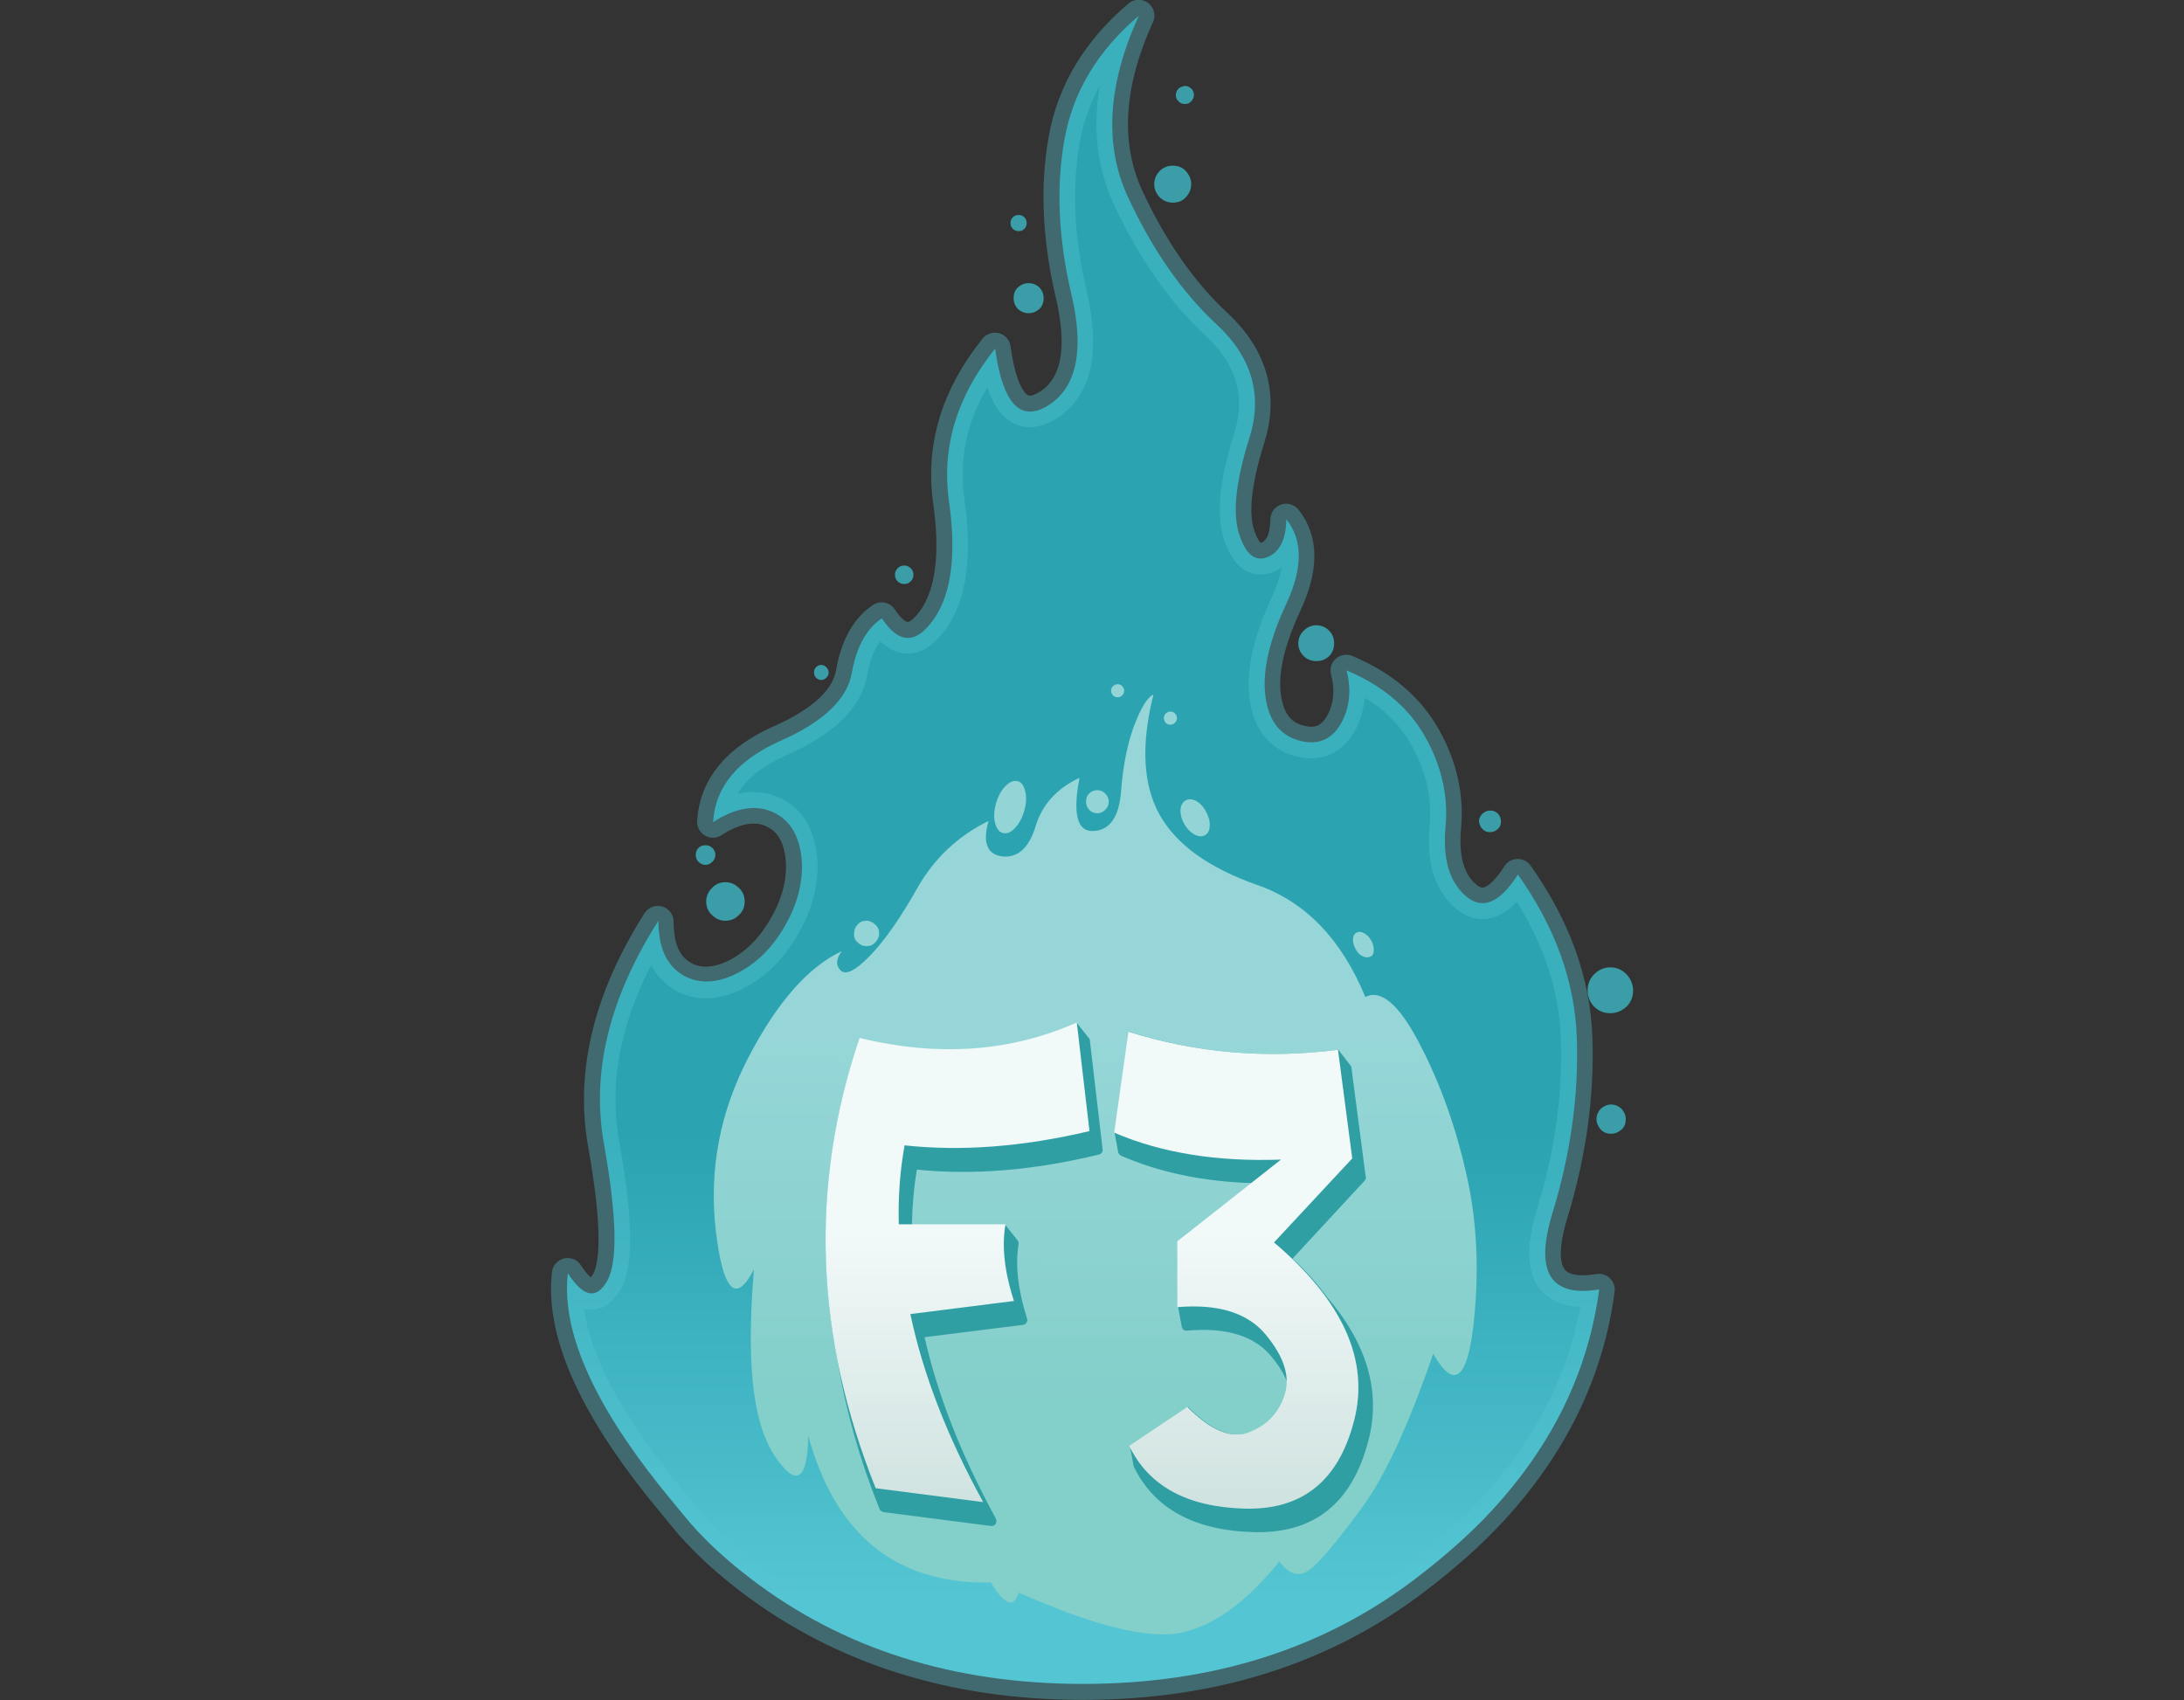
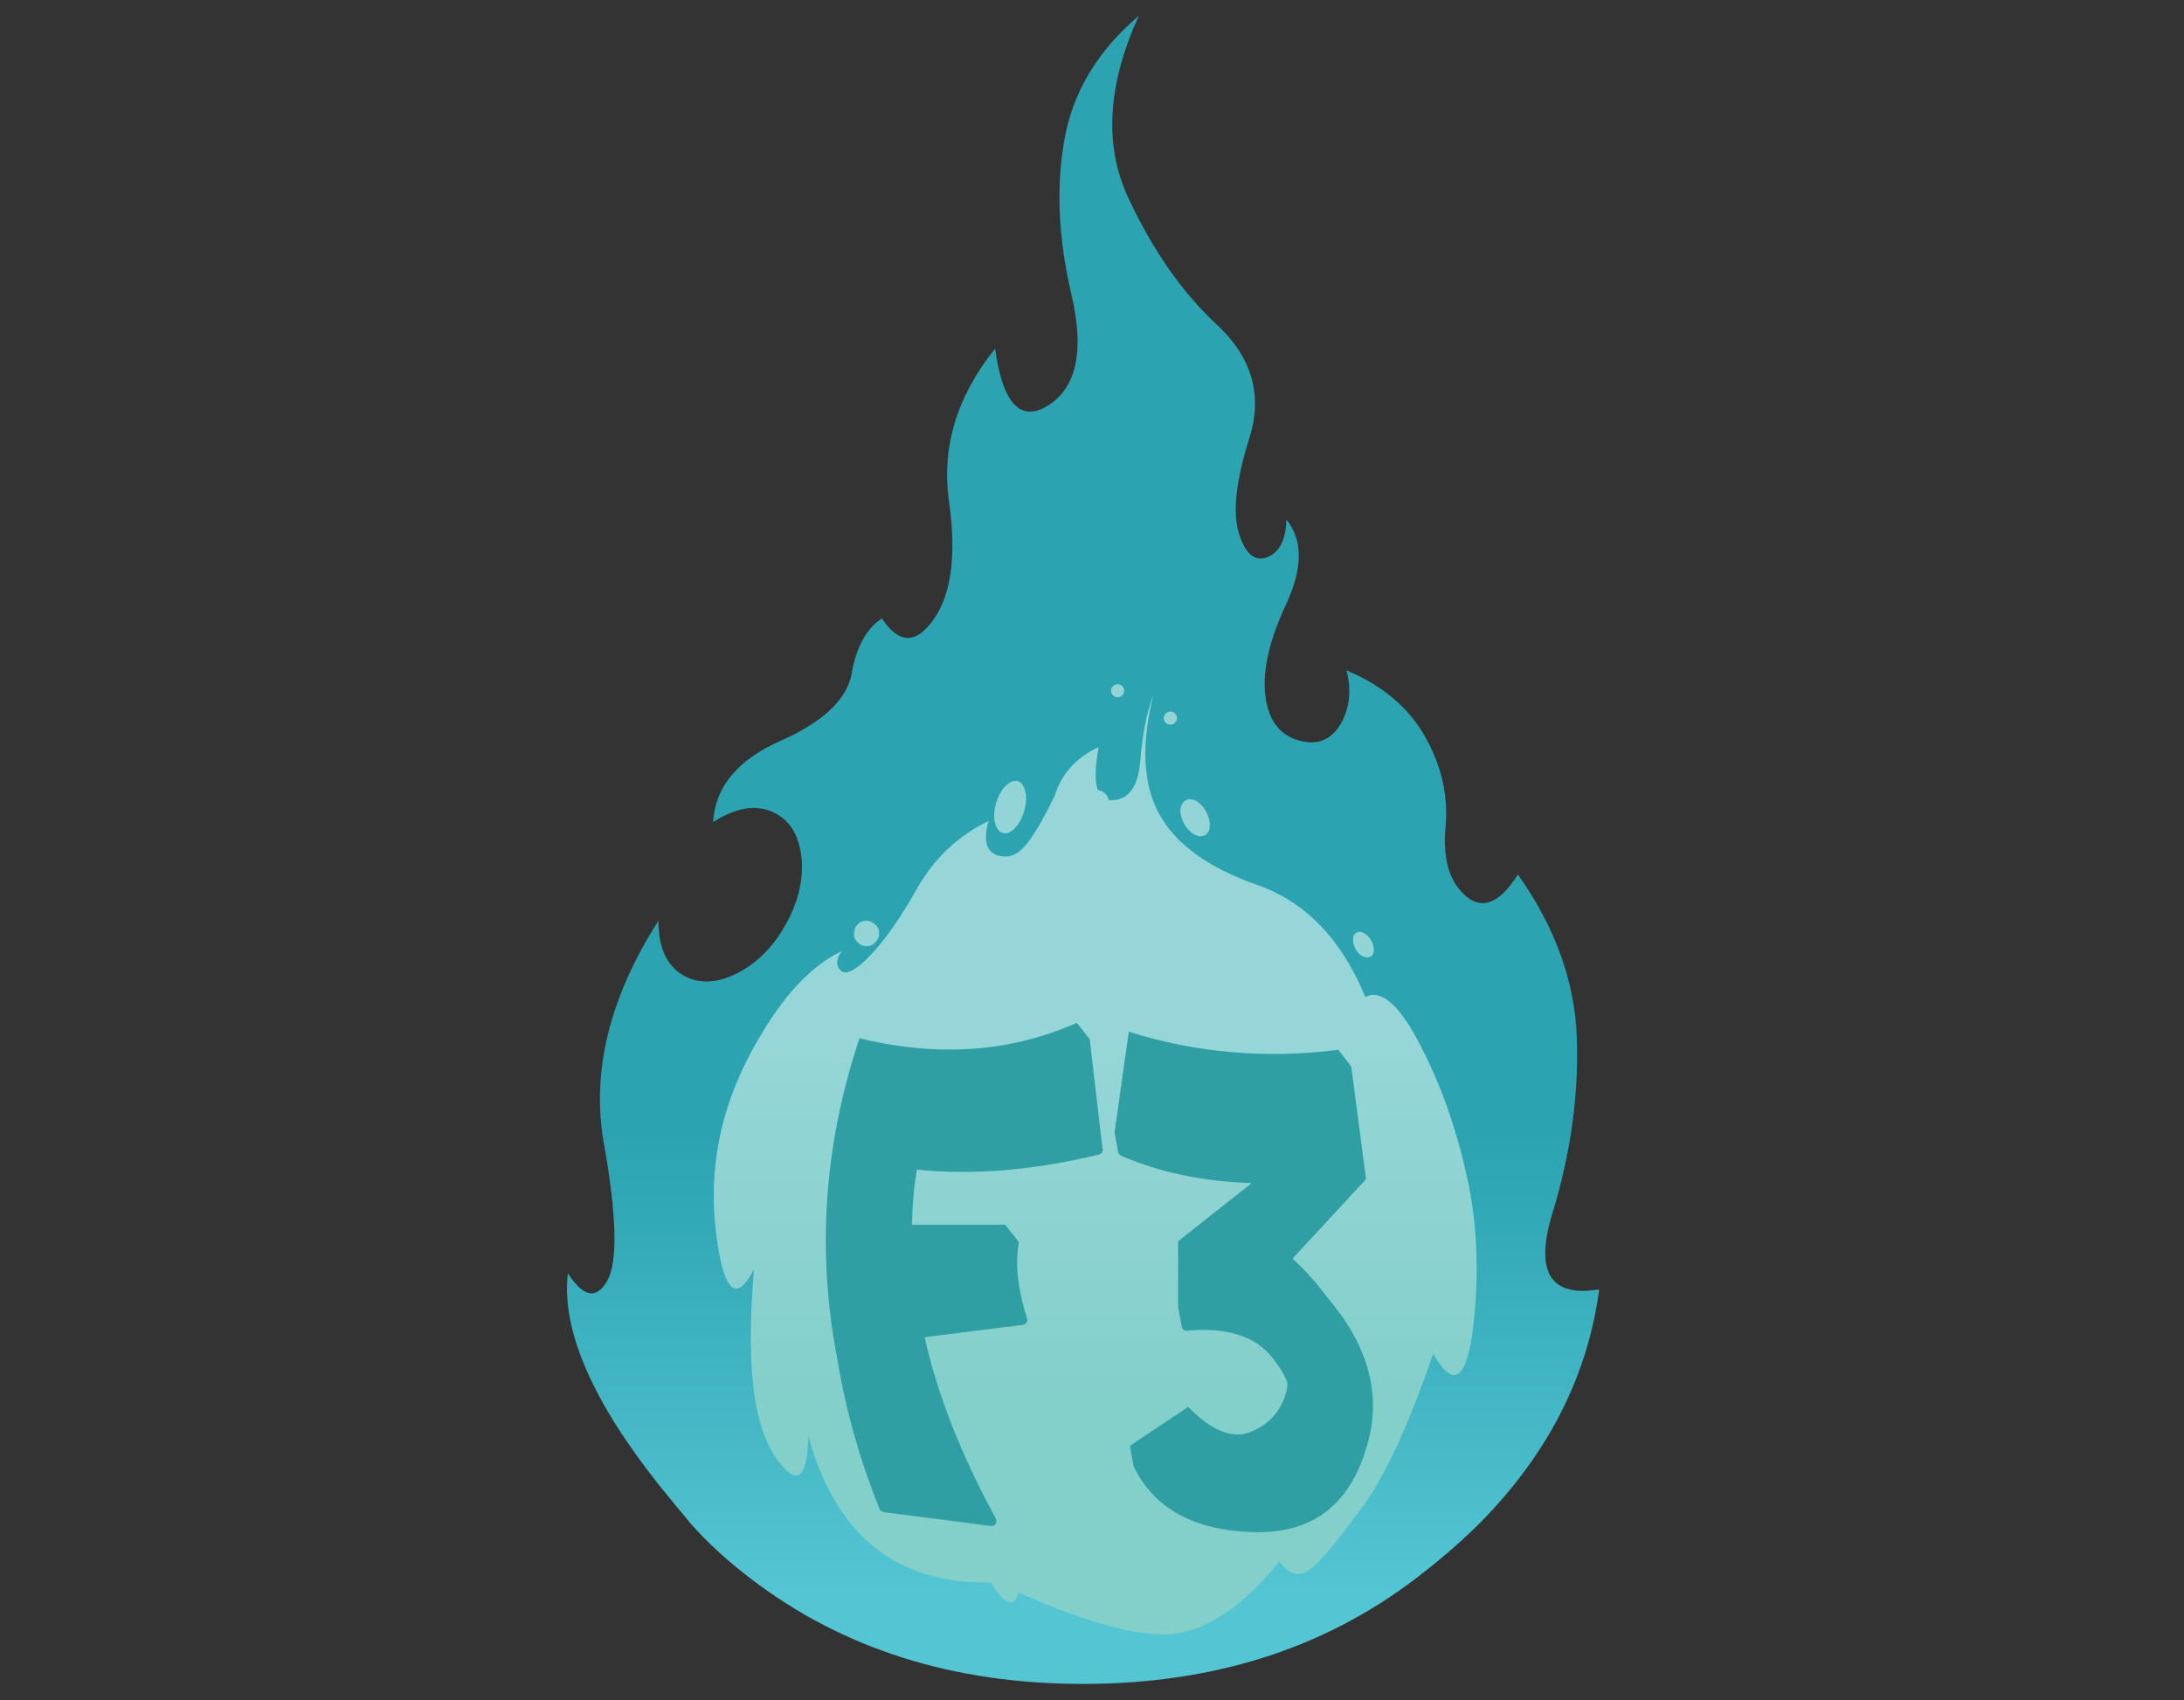
<svg xmlns="http://www.w3.org/2000/svg" version="1.1" id="Capa_1" x="0px" y="0px" width="566.9px" height="441.3px" viewBox="0 0 566.9 441.3" style="enable-background:new 0 0 566.9 441.3;" xml:space="preserve">
  <rect x="0" y="0" width="566.9" height="441.3" fill="#333333" stroke="none" />
  <style type="text/css">
	.st0{fill:#3A9DA7;}
	.st1{fill:url(#XMLID_150_);}
	.st2{opacity:0.377;fill:none;stroke:#57C6D2;stroke-width:8.19;stroke-linecap:round;stroke-linejoin:round;}
	.st3{fill:#93D5D6;}
	.st4{fill:url(#XMLID_151_);}
	.st5{fill:#2F9FA4;}
	.st6{fill:url(#XMLID_152_);}
</style>
  <g id="XMLID_2_">
    <g id="XMLID_51_" transform="matrix( 1, 0, 0, 1, 0,0) ">
      <g id="XMLID_52_">
        <g id="Layer0_0_MEMBER_0_FILL">
-           <path id="XMLID_54_" class="st0" d="M418.2,286.7c-1,0-1.9,0.4-2.7,1.1c-0.7,0.8-1.1,1.7-1.1,2.7c0,1,0.4,1.9,1.1,2.7      c0.8,0.8,1.7,1.1,2.7,1.1c1,0,1.9-0.4,2.7-1.1c0.8-0.7,1.1-1.6,1.1-2.7c0-1-0.4-1.9-1.1-2.7      C420.1,287.1,419.2,286.7,418.2,286.7 M422.2,261.3c1.2-1.2,1.7-2.6,1.7-4.2c0-1.6-0.6-3-1.7-4.2c-1.2-1.2-2.6-1.8-4.2-1.8      c-1.6,0-3,0.6-4.2,1.8c-1.2,1.2-1.7,2.6-1.7,4.2c0,1.6,0.6,3.1,1.7,4.2c1.2,1.2,2.6,1.7,4.2,1.7      C419.6,263,421,262.4,422.2,261.3 M341.7,162.3c-1.3,0-2.4,0.5-3.3,1.4c-0.9,0.9-1.4,2-1.4,3.3s0.5,2.4,1.4,3.3      c0.9,0.9,2,1.3,3.3,1.3c1.3,0,2.4-0.4,3.3-1.3c0.9-0.9,1.3-2,1.3-3.3c0-1.3-0.4-2.4-1.3-3.3C344.1,162.8,343,162.3,341.7,162.3       M384.8,215.2c0.6,0.6,1.2,0.8,2,0.8c0.8,0,1.4-0.3,2-0.8c0.6-0.6,0.8-1.2,0.8-2c0-0.8-0.3-1.5-0.8-2c-0.6-0.6-1.2-0.8-2-0.8      c-0.8,0-1.4,0.3-2,0.8c-0.6,0.6-0.9,1.2-0.9,2C384,214,384.3,214.7,384.8,215.2 M193.3,234c0-1.4-0.5-2.6-1.5-3.5      c-1-1-2.1-1.5-3.5-1.5c-1.4,0-2.6,0.5-3.5,1.5c-1,1-1.5,2.2-1.5,3.5c0,1.4,0.5,2.6,1.5,3.5c1,1,2.1,1.5,3.5,1.5      c1.4,0,2.6-0.5,3.5-1.5C192.8,236.6,193.3,235.4,193.3,234 M185.7,221.9c0-0.7-0.3-1.3-0.8-1.8c-0.5-0.5-1.1-0.7-1.8-0.7      c-0.7,0-1.3,0.2-1.8,0.7c-0.5,0.5-0.7,1.1-0.7,1.8c0,0.7,0.2,1.3,0.7,1.8c0.5,0.5,1.1,0.8,1.8,0.8c0.7,0,1.3-0.3,1.8-0.8      C185.4,223.2,185.7,222.6,185.7,221.9 M214.5,175.9c0.4-0.4,0.6-0.8,0.6-1.3s-0.2-1-0.6-1.4c-0.4-0.4-0.8-0.6-1.3-0.6      c-0.5,0-1,0.2-1.4,0.6c-0.4,0.4-0.5,0.8-0.5,1.4c0,0.5,0.2,1,0.5,1.3c0.4,0.4,0.8,0.6,1.4,0.6      C213.7,176.5,214.1,176.3,214.5,175.9 M234.7,151.6c0.7,0,1.2-0.2,1.7-0.7c0.5-0.5,0.7-1,0.7-1.7c0-0.7-0.2-1.2-0.7-1.7      c-0.5-0.5-1-0.7-1.7-0.7c-0.7,0-1.2,0.2-1.7,0.7c-0.5,0.5-0.7,1-0.7,1.7c0,0.7,0.2,1.2,0.7,1.7      C233.5,151.4,234.1,151.6,234.7,151.6 M264.2,74.6c-0.8,0.8-1.1,1.7-1.1,2.8c0,1.1,0.4,2,1.1,2.8c0.8,0.7,1.7,1.1,2.8,1.1      s2-0.4,2.8-1.1c0.8-0.8,1.1-1.7,1.1-2.8c0-1.1-0.4-2-1.1-2.8c-0.8-0.7-1.7-1.1-2.8-1.1S265,73.9,264.2,74.6 M265.9,59.4      c0.4-0.4,0.6-0.9,0.6-1.5c0-0.6-0.2-1.1-0.6-1.5c-0.4-0.4-0.9-0.6-1.5-0.6c-0.6,0-1.1,0.2-1.5,0.6c-0.4,0.4-0.6,0.9-0.6,1.5      c0,0.6,0.2,1.1,0.6,1.5c0.4,0.4,0.9,0.6,1.5,0.6C265.1,60,265.5,59.8,265.9,59.4 M307.8,51.2c0.9-0.9,1.4-2.1,1.4-3.4      c0-1.3-0.5-2.4-1.4-3.4s-2.1-1.4-3.4-1.4c-1.3,0-2.5,0.5-3.4,1.4c-0.9,0.9-1.4,2.1-1.4,3.4c0,1.3,0.5,2.4,1.4,3.4      c0.9,0.9,2.1,1.4,3.4,1.4C305.8,52.6,306.9,52.2,307.8,51.2 M305.9,23c-0.4,0.5-0.7,1-0.7,1.6c0,0.7,0.2,1.2,0.7,1.7      c0.5,0.5,1,0.7,1.7,0.7c0.6,0,1.2-0.2,1.6-0.7c0.5-0.5,0.7-1,0.7-1.7c0-0.6-0.2-1.2-0.7-1.6c-0.5-0.5-1-0.7-1.6-0.7      C306.9,22.4,306.4,22.6,305.9,23z" />
          <linearGradient id="XMLID_150_" gradientUnits="userSpaceOnUse" x1="281.1" y1="191.373" x2="281.1" y2="27.471" gradientTransform="matrix(1 0 0 -1 0 442.046)">
            <stop offset="0.267" style="stop-color:#2BA3B1" />
            <stop offset="1" style="stop-color:#54C5D3" />
          </linearGradient>
          <path id="XMLID_53_" class="st1" d="M315.9,84.3c-9.2-8.5-16.8-19.6-23.1-33.1c-6.3-13.6-5.3-29.3,2.8-47.1      c-10.6,9-17.1,19.7-19.3,32.1c-2.2,12.3-1.6,25.7,1.8,40.2c3.4,14.4,1.4,24-5.8,28.7c-7.3,4.7-12-0.1-14-14.6      c-9.9,12.3-13.9,25.5-12,39.4c2,13.9,0.7,24.2-3.9,30.8c-4.6,6.6-9.1,6.5-13.5-0.2c-4,2.7-6.6,7.4-7.8,14.2      c-1.2,6.8-7.4,12.7-18.5,17.6c-11.1,4.9-17,12-17.5,21.1c1-0.6,1.9-1.2,3-1.7c5.1-2.5,9.6-2.6,13.5-0.4c3.9,2.2,6,6.2,6.5,11.9      c0.4,5.7-1.1,11.5-4.4,17.2c-3.3,5.8-7.6,9.9-12.7,12.4c-5.1,2.5-9.7,2.6-13.6,0.4c-3.9-2.3-6-6.2-6.4-11.9      c-0.1-0.8-0.1-1.5-0.1-2.3c-12.8,20.1-17.5,39.4-14.1,58.1c3.3,18.6,3.6,30.4,0.8,35.4c-2.8,4.9-6.2,4.2-10.2-2      c-1.7,14.7,6.3,33.2,24,55.4c3.7,4.6,6.4,7.8,8,9.7c4.4,5,9.6,9.7,15.5,14.2c23.8,18.2,52.5,27.3,86.2,27.3      c33.7,0,62.4-9.1,86.3-27.3c8-6.1,14.7-12.1,20.1-18c15.6-17,24.8-36,27.6-57.1c-12.8,2.1-16.8-4.6-12.1-19.9      c4.7-15.4,6.8-30.5,6.3-45.3c-0.5-14.7-5.6-28.8-15.3-42.5c-4.7,7.4-9.2,9.3-13.5,5.6c-4.3-3.7-6-9.6-5.3-17.8      c0.8-8.1-1-16-5.3-23.6c-4.3-7.6-11.1-13.3-20.4-17.2c1.4,5.2,0.8,10-1.6,14.1c-2.5,4.1-6.2,5.5-11.1,4      c-4.9-1.5-7.7-5.5-8.4-11.9c-0.7-6.4,1.2-14.3,5.5-23.5c4.3-9.3,4.3-16.5,0-21.9c-0.1,5.2-1.7,8.5-4.9,9.8      c-3.2,1.3-5.7-0.7-7.4-6.1c-1.7-5.4-0.8-13.7,2.7-24.8C327.8,102.6,325,92.8,315.9,84.3z" />
        </g>
      </g>
    </g>
    <g id="XMLID_26_" transform="matrix( 1, 0, 0, 1, 0,0) ">
      <g id="XMLID_99_" transform="matrix( 1, 0, 0, 1, 194.05,318.05) ">
        <g id="XMLID_100_" transform="matrix( 1, 0, 0, 1, 0,0) ">
          <g id="XMLID_101_">
            <g id="XMLID_102_">
-               <path id="XMLID_103_" class="st2" d="M101.5-314c-10.6,9-17.1,19.7-19.3,32.1c-2.2,12.3-1.6,25.7,1.8,40.2        c3.4,14.4,1.4,24-5.8,28.7c-7.3,4.7-12-0.1-14-14.6c-9.9,12.3-13.9,25.5-12,39.4c2,13.9,0.7,24.2-3.9,30.8        c-4.6,6.6-9.1,6.5-13.5-0.2c-4,2.7-6.6,7.4-7.8,14.2c-1.2,6.8-7.4,12.7-18.5,17.6c-11.1,4.9-17,12-17.5,21.1        c1-0.6,1.9-1.2,3-1.7c5.1-2.5,9.6-2.6,13.5-0.4c3.9,2.2,6,6.2,6.5,11.9c0.4,5.7-1.1,11.5-4.4,17.2C6.2-71.7,1.9-67.5-3.2-65        c-5.1,2.5-9.7,2.6-13.6,0.4c-3.9-2.3-6-6.2-6.4-11.9c-0.1-0.8-0.1-1.5-0.1-2.3C-36-58.8-40.7-39.4-37.3-20.8        c3.3,18.6,3.6,30.4,0.8,35.4c-2.8,4.9-6.2,4.2-10.2-2c-1.7,14.7,6.3,33.2,24,55.4c3.7,4.6,6.4,7.8,8,9.7        c4.4,5,9.6,9.7,15.5,14.2C24.6,110,53.4,119.1,87,119.1c33.7,0,62.4-9.1,86.3-27.3c8-6.1,14.7-12.1,20.1-18        c15.6-17,24.8-36,27.6-57.1c-12.8,2.1-16.8-4.6-12.1-19.9c4.7-15.4,6.8-30.5,6.3-45.3c-0.5-14.7-5.6-28.8-15.3-42.5        c-4.7,7.4-9.2,9.3-13.5,5.6c-4.3-3.7-6-9.6-5.3-17.8c0.8-8.1-1-16-5.3-23.6c-4.3-7.6-11.1-13.3-20.4-17.2        c1.4,5.2,0.8,10-1.6,14.1c-2.5,4.1-6.2,5.5-11.1,4c-4.9-1.5-7.7-5.5-8.4-11.9c-0.7-6.4,1.2-14.3,5.5-23.5        c4.3-9.3,4.3-16.5,0-21.9c-0.1,5.2-1.7,8.5-4.9,9.8c-3.2,1.3-5.7-0.7-7.4-6.1c-1.7-5.4-0.8-13.7,2.7-24.8        c3.5-11.1,0.7-21-8.4-29.5c-9.2-8.5-16.8-19.6-23.1-33.1C92.5-280.5,93.4-296.2,101.5-314z" />
-             </g>
+               </g>
          </g>
        </g>
      </g>
    </g>
    <g id="XMLID_15_" transform="matrix( 1, 0, 0, 1, 0,0) ">
      <g id="XMLID_16_">
        <g id="Layer0_0_MEMBER_2_FILL">
          <path id="XMLID_18_" class="st3" d="M356.6,246.6c0-0.8-0.2-1.7-0.7-2.5c-0.5-0.9-1.1-1.5-1.9-1.9c-0.7-0.4-1.4-0.4-1.9-0.1      c-0.6,0.3-0.9,0.9-0.9,1.7c0,0.9,0.2,1.7,0.7,2.6c0.5,0.9,1.1,1.5,1.8,1.8c0.8,0.4,1.4,0.4,2,0.1      C356.3,248.1,356.6,247.5,356.6,246.6 M282.7,206c-0.6,0.6-0.8,1.3-0.8,2.1c0,0.8,0.3,1.5,0.8,2.1c0.6,0.6,1.3,0.9,2.1,0.9      c0.8,0,1.5-0.3,2.1-0.9c0.6-0.6,0.9-1.3,0.9-2.1c0-0.8-0.3-1.5-0.9-2.1c-0.6-0.6-1.3-0.9-2.1-0.9      C284,205.1,283.3,205.4,282.7,206 M310.5,207.9c-1-0.5-2-0.6-2.8-0.1c-0.8,0.5-1.2,1.3-1.3,2.5c0,1.2,0.3,2.4,1,3.6      c0.7,1.2,1.6,2.1,2.6,2.7c1.1,0.6,2,0.6,2.8,0.2c0.8-0.5,1.2-1.3,1.2-2.5c0.1-1.2-0.3-2.4-1-3.7      C312.4,209.4,311.5,208.5,310.5,207.9 M303.8,188.1c0.5,0,0.9-0.2,1.2-0.5c0.3-0.3,0.5-0.7,0.5-1.2c0-0.5-0.2-0.9-0.5-1.2      c-0.3-0.3-0.7-0.5-1.2-0.5s-0.9,0.2-1.2,0.5c-0.3,0.3-0.5,0.7-0.5,1.2c0,0.5,0.2,0.9,0.5,1.2C302.9,188,303.3,188.1,303.8,188.1       M291.3,180.5c0.3-0.3,0.5-0.7,0.5-1.2c0-0.5-0.2-0.8-0.5-1.2c-0.3-0.3-0.7-0.5-1.2-0.5c-0.5,0-0.8,0.2-1.2,0.5      c-0.3,0.3-0.5,0.7-0.5,1.2c0,0.5,0.2,0.8,0.5,1.2c0.3,0.3,0.7,0.5,1.2,0.5C290.6,181,291,180.8,291.3,180.5 M263.6,202.7      c-1.1,0-2.1,0.7-3.2,2c-1,1.3-1.7,2.9-2.1,4.8c-0.4,1.9-0.3,3.4,0.2,4.8c0.5,1.3,1.3,2,2.4,2c1.1,0,2.1-0.7,3.1-2      c1-1.3,1.7-2.9,2.1-4.8c0.4-1.9,0.3-3.4-0.2-4.8C265.5,203.4,264.7,202.7,263.6,202.7 M222.6,244.6c0.7,0.7,1.4,1,2.3,1      s1.7-0.3,2.3-1c0.6-0.6,1-1.4,1-2.3c0-0.9-0.3-1.7-1-2.3c-0.6-0.6-1.4-1-2.3-1s-1.7,0.3-2.3,1c-0.6,0.6-0.9,1.4-0.9,2.3      C221.6,243.2,221.9,244,222.6,244.6z" />
          <linearGradient id="XMLID_151_" gradientUnits="userSpaceOnUse" x1="284.192" y1="59.422" x2="284.249" y2="173.238" gradientTransform="matrix(1 0 0 -1 0 442.046)">
            <stop offset="0.157" style="stop-color:#83CFCA" />
            <stop offset="1" style="stop-color:#96D6D8" />
          </linearGradient>
-           <path id="XMLID_17_" class="st4" d="M260.2,222.3c-4-0.5-5.2-3.6-3.6-9.2c-8,3.9-14.2,9.8-18.6,17.6      c-4.4,7.8-8.5,13.6-12.2,17.4c-3.7,3.8-6.2,5.1-7.6,3.8c-1.3-1.3-1.2-3,0.3-5c-8.6,4-16.7,13.1-24.2,27.5      c-7.5,14.4-10.3,29.4-8.5,45.1c1.9,15.7,5.2,19.1,9.9,10c-1.2,14.2-1.1,25.7,0.4,34.4c1,5.9,2.7,10.5,4.9,13.9      c5.6,8.4,8.6,6.7,8.8-5.1c1.7,6.2,3.9,11.6,6.6,16.3c8.6,14.9,22.1,22.1,40.8,21.8c3.6,5.9,6,6.7,7.2,2.6      c0.7,0.3,1.4,0.6,2.1,0.9c3.1,1.3,6,2.5,8.8,3.6c14.4,5.5,25.1,7.4,31.8,5.8c8.4-2,16.7-8.1,25-18.4c2.5,3.4,5.1,4.2,7.8,2.2      c2.6-1.9,7-7.2,13.3-15.7c0.6-0.8,1.2-1.7,1.9-2.7c4.1-6.2,8.2-14.6,12.3-25.1c1.5-3.9,3.1-8.1,4.6-12.6      c5.3,9.2,8.7,6.9,10.4-6.9c1.6-13.8,1.1-26.9-1.7-39.4c-2.8-12.5-6.8-23.8-12.2-34.1c-5.3-10.3-10.1-14.3-14.1-12.2      c-6.2-15-15.5-24.7-28.1-29.1c-12.5-4.4-20.9-10.4-25.3-18.2c-4.3-7.7-4.9-18.1-1.6-31.2c-1.6,0.7-3.2,3.4-5,8      c-1.7,4.6-2.9,10.3-3.4,17c-0.5,6.7-2.9,10.2-7.1,10.4c-4.3,0.3-5.5-4.4-3.7-13.8c-5.8,2.7-9.7,6.9-11.4,12.6      C267.1,220.1,264.2,222.7,260.2,222.3z" />
+           <path id="XMLID_17_" class="st4" d="M260.2,222.3c-4-0.5-5.2-3.6-3.6-9.2c-8,3.9-14.2,9.8-18.6,17.6      c-4.4,7.8-8.5,13.6-12.2,17.4c-3.7,3.8-6.2,5.1-7.6,3.8c-1.3-1.3-1.2-3,0.3-5c-8.6,4-16.7,13.1-24.2,27.5      c-7.5,14.4-10.3,29.4-8.5,45.1c1.9,15.7,5.2,19.1,9.9,10c-1.2,14.2-1.1,25.7,0.4,34.4c1,5.9,2.7,10.5,4.9,13.9      c5.6,8.4,8.6,6.7,8.8-5.1c1.7,6.2,3.9,11.6,6.6,16.3c8.6,14.9,22.1,22.1,40.8,21.8c3.6,5.9,6,6.7,7.2,2.6      c0.7,0.3,1.4,0.6,2.1,0.9c3.1,1.3,6,2.5,8.8,3.6c14.4,5.5,25.1,7.4,31.8,5.8c8.4-2,16.7-8.1,25-18.4c2.5,3.4,5.1,4.2,7.8,2.2      c2.6-1.9,7-7.2,13.3-15.7c0.6-0.8,1.2-1.7,1.9-2.7c4.1-6.2,8.2-14.6,12.3-25.1c1.5-3.9,3.1-8.1,4.6-12.6      c5.3,9.2,8.7,6.9,10.4-6.9c1.6-13.8,1.1-26.9-1.7-39.4c-2.8-12.5-6.8-23.8-12.2-34.1c-5.3-10.3-10.1-14.3-14.1-12.2      c-6.2-15-15.5-24.7-28.1-29.1c-12.5-4.4-20.9-10.4-25.3-18.2c-4.3-7.7-4.9-18.1-1.6-31.2c-1.7,4.6-2.9,10.3-3.4,17c-0.5,6.7-2.9,10.2-7.1,10.4c-4.3,0.3-5.5-4.4-3.7-13.8c-5.8,2.7-9.7,6.9-11.4,12.6      C267.1,220.1,264.2,222.7,260.2,222.3z" />
        </g>
      </g>
    </g>
    <g id="XMLID_8_" transform="matrix( 1, 0, 0, 1, 0,0) ">
      <g id="XMLID_9_">
        <g id="Layer0_0_MEMBER_3_MEMBER_0_FILL">
          <path id="XMLID_12_" class="st5" d="M350.8,277.2c0-0.3-0.2-0.6-0.4-0.8l-3-3.9c-18.7,2.4-36.9,0.8-54.4-4.7l-3.7,26.2l0.9,4.8      c0,0.1,0,0.2,0.1,0.4c0,0.1,0.1,0.2,0.1,0.2c0.1,0.3,0.3,0.4,0.6,0.6c9.9,4.3,21.2,6.7,33.9,7.1l-19.1,15.1v17.1l0.9,4.8      c0,0.2,0.1,0.5,0.2,0.7c0.1,0.2,0.3,0.4,0.5,0.5c0.2,0.1,0.4,0.1,0.7,0.1c10.1-0.9,17.5,1.3,21.9,6.7v0c2,2.4,3.4,4.7,4.2,6.9      c0,1-0.2,2-0.5,2.9c-1.4,4.6-4.4,7.9-9.1,9.8c-4.7,1.9-10.1-0.3-16.2-6.5l-15.1,10.1l0.9,5c0,0.1,0.1,0.3,0.1,0.4      c5.3,10.9,15.7,16.6,31.2,17c15.6,0.4,25.5-7.5,29.7-23.8c3.3-12.6-0.3-25.1-10.9-37.4c-2.4-3.3-5.3-6.6-8.8-9.8l18.7-20.2      c0.1-0.1,0.2-0.3,0.3-0.5c0.1-0.2,0.1-0.4,0-0.5L350.8,277.2 M264.4,322.9c0-0.3,0-0.5-0.1-0.7c-0.1-0.1-0.2-0.3-0.3-0.4      l-3.1-3.9h-24.2c0.1-4.8,0.5-9.6,1.3-14.3c14.5,1.5,30.3,0.2,47.2-3.9c0.3-0.1,0.6-0.2,0.8-0.5c0.2-0.3,0.3-0.6,0.2-0.9      l-3.3-28.2c0-0.3-0.1-0.5-0.3-0.7c0,0-0.1-0.1-0.1-0.1l-3-3.8c-17.1,7.6-35.9,9-56.4,4c-9.3,27.8-11.2,55.8-5.6,84.1      c2.1,12.7,5.7,25.4,10.8,38.1c0.1,0.2,0.2,0.4,0.4,0.5c0.2,0.1,0.4,0.2,0.6,0.3l27.9,3.6c0.3,0,0.6,0,0.9-0.2s0.4-0.4,0.5-0.8      c0.1-0.3,0-0.6-0.1-0.9c-8.9-16.3-15.1-32-18.5-47.1l25.5-3.2c0.2,0,0.5-0.1,0.7-0.3c0.2-0.2,0.3-0.4,0.4-0.6      c0.1-0.2,0.1-0.5,0-0.7C264.2,334.7,263.5,328.3,264.4,322.9z" />
        </g>
      </g>
    </g>
    <g id="XMLID_3_" transform="matrix( 1, 0, 0, 1, 0,0) ">
      <g id="XMLID_4_">
        <g id="Layer0_0_MEMBER_3_MEMBER_1_FILL">
          <linearGradient id="XMLID_152_" gradientUnits="userSpaceOnUse" x1="283.564" y1="133.915" x2="283.564" y2="51.679" gradientTransform="matrix(1 0 0 -1 0 442.046)">
            <stop offset="0.145" style="stop-color:#F2F9F9" />
            <stop offset="0.988" style="stop-color:#D0E3E0" />
          </linearGradient>
-           <path id="XMLID_5_" class="st6" d="M351,300.7l-3.7-28.2c-18.7,2.4-36.9,0.8-54.4-4.7l-3.7,26.2c12.3,5.3,26.8,7.6,43.3,7      l-26.9,21.2v17.1c10.7-0.9,18.3,1.5,23,7.2c4.7,5.7,6.3,10.8,4.9,15.4c-1.4,4.6-4.4,7.9-9.1,9.8c-4.7,1.9-10.1-0.3-16.2-6.5      l-15.1,10.1c5.1,10.5,15.1,15.9,30,16.3c14.9,0.4,24.4-7.2,28.4-22.9c4-15.6-2.9-31-20.8-46.2L351,300.7 M261,317.8h-27.7      c-0.2-7,0.3-13.8,1.5-20.5c14.7,1.6,30.7,0.4,48-3.7l-3.3-28.2c-17.1,7.6-35.9,9-56.4,4c-13,38.5-11.6,77.5,4.2,116.9l27.9,3.6      c-9.3-16.9-15.6-33.2-18.9-48.8l26.9-3.4C260.7,330.1,260,323.4,261,317.8z" />
        </g>
      </g>
    </g>
  </g>
</svg>